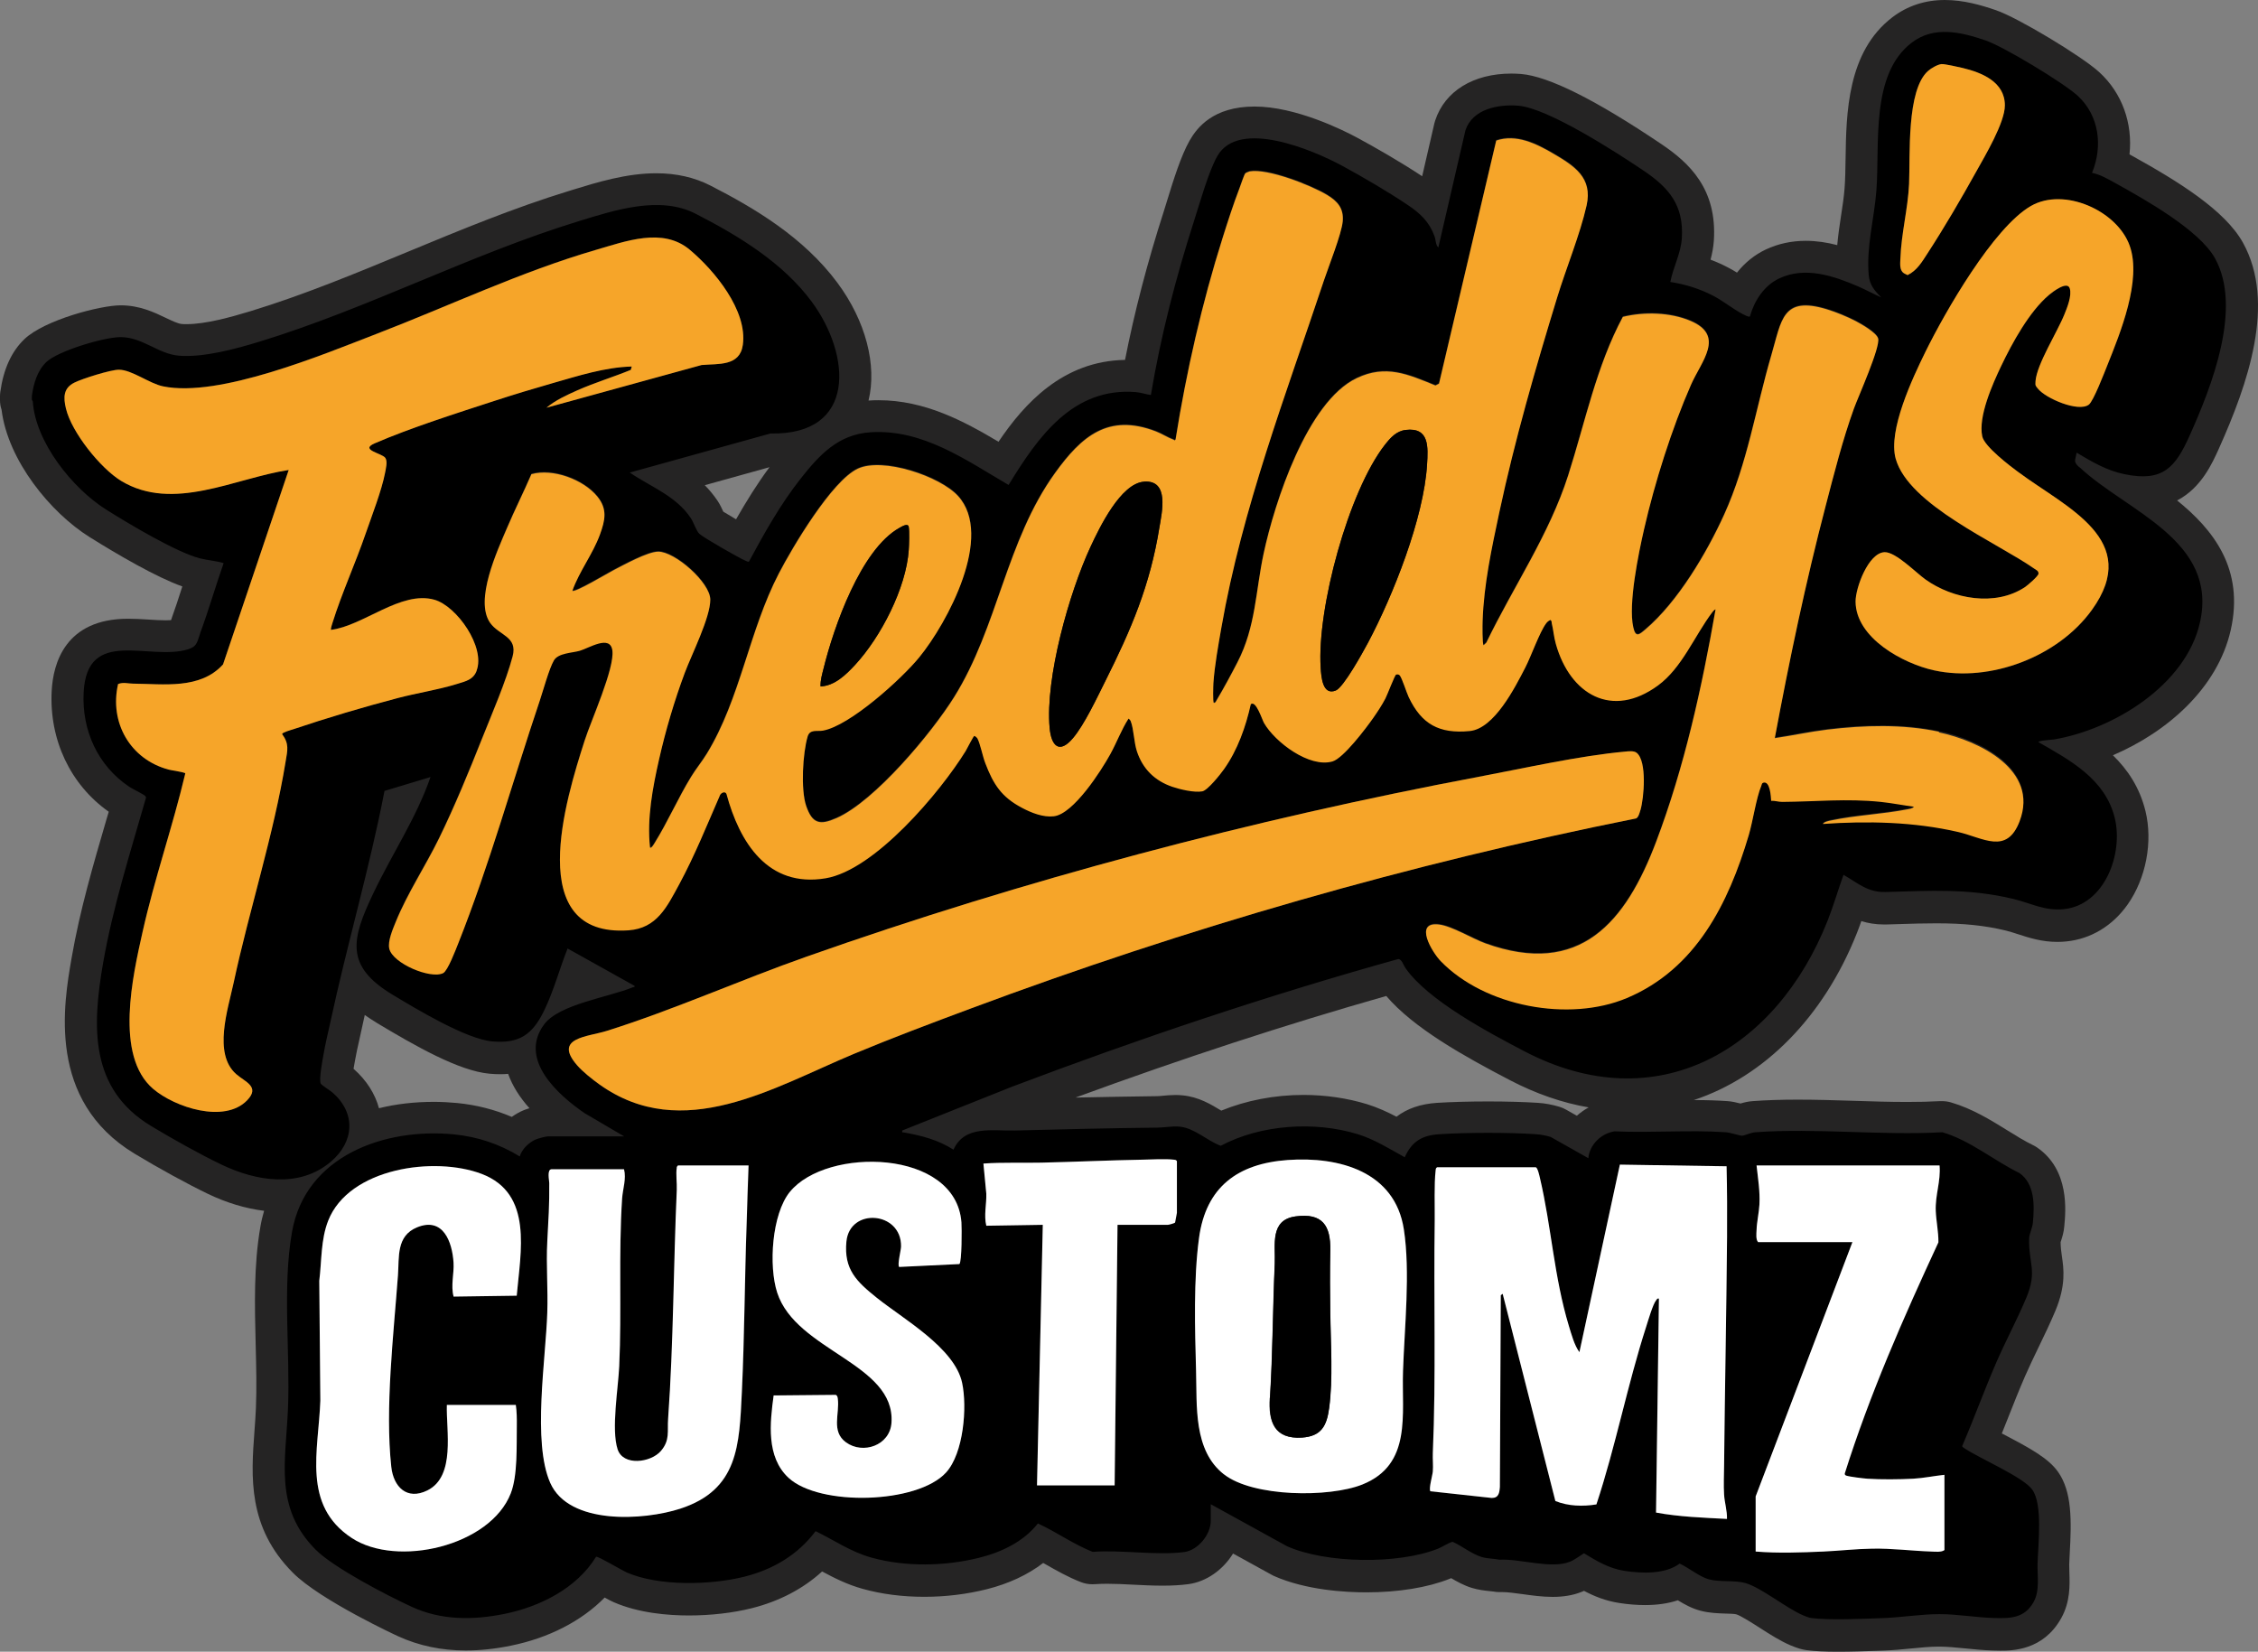
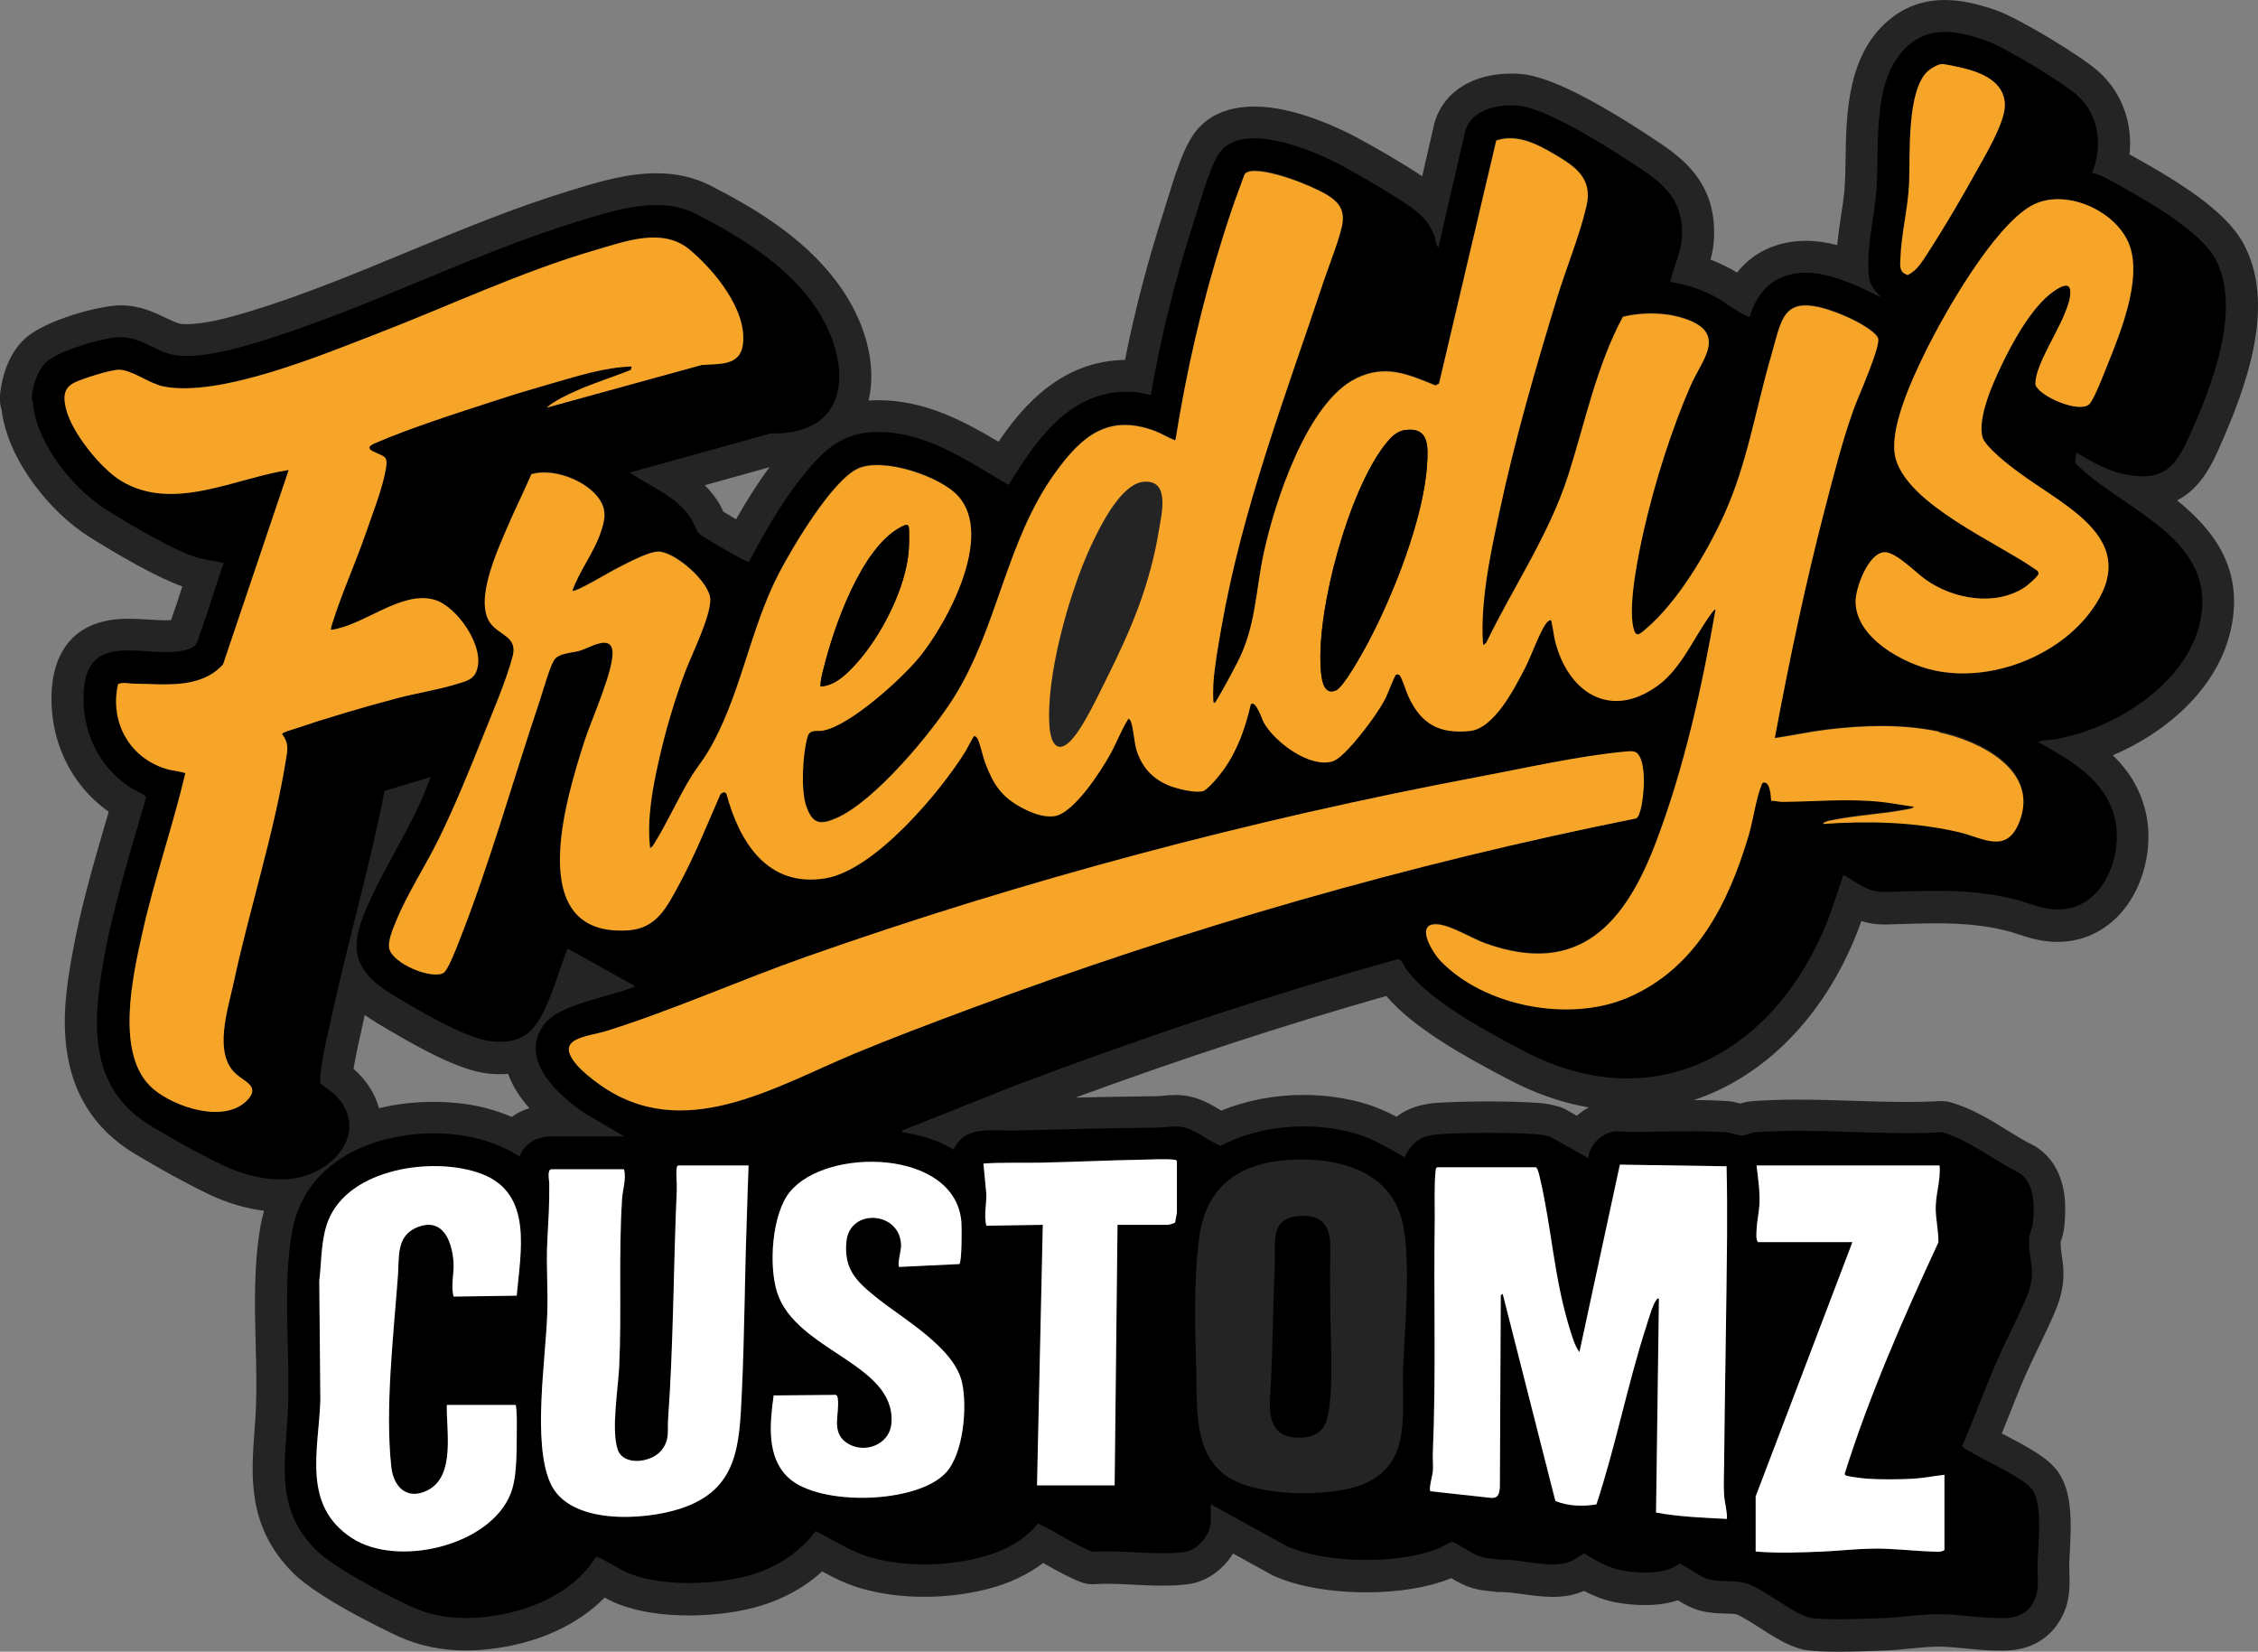
<svg xmlns="http://www.w3.org/2000/svg" viewBox="0 0 273.42 200" data-name="Layer 2" id="Layer_2">
  <rect x="0" y="0" width="273.42" height="200" fill="#808080" stroke="none" />
  <defs>
    <style>
      .cls-1 {
        fill: #f6a529;
      }

      .cls-2 {
        fill: #fff;
      }

      .cls-3 {
        fill: #252424;
      }
    </style>
  </defs>
  <g id="v3">
    <g>
      <path d="M263.66,60.58c2.9-1.52,4.23-4.49,5.05-6.32,3.47-7.75,6.93-17.58,2.89-24.87-2.18-3.93-7.8-7.41-13.54-10.59l-.2-.11c.4-3.76-.89-7.42-3.66-9.95-2.16-1.97-9.88-6.61-12.52-7.51-1.78-.61-3.91-1.23-6.18-1.23-2.41,0-4.55.71-6.38,2.11-5.45,4.18-5.56,11.65-5.64,17.1-.02,1.3-.04,2.53-.12,3.57-.08,1.07-.25,2.18-.43,3.35-.18,1.16-.35,2.34-.46,3.55-1.22-.32-2.5-.52-3.81-.52-1.72,0-3.35.35-4.84,1.05-1.34.63-2.53,1.59-3.49,2.8-.31-.19-.63-.38-.95-.55-.73-.39-1.48-.73-2.25-1.02.19-.71.34-1.47.4-2.3.41-6.26-2.98-9.42-6.35-11.69-7.95-5.36-13.66-8.21-16.98-8.49-.39-.03-.79-.05-1.19-.05-4.6,0-8.05,2.12-9.22,5.67-.04.11-.07.23-.1.34l-1.48,6.42c-2.63-1.74-5.77-3.54-7.91-4.69-1.64-.88-7.37-3.75-12.39-3.75s-6.98,2.58-7.86,4.12c-1.06,1.87-1.97,4.82-2.7,7.19-.16.51-.3.98-.43,1.39-1.99,6.18-3.56,12.21-4.69,17.98-7.55.12-12.23,5.33-15.32,9.91-4.19-2.49-8.91-5.03-14.53-5.03-.39,0-.78.01-1.17.04-.01,0-.03,0-.04,0,1.04-4.27-.32-9.61-3.76-14.25-4.1-5.53-10.08-9.07-15.4-11.79-1.92-.98-4.11-1.48-6.53-1.48-3.62,0-7.1,1.07-10.16,2.01l-.42.13c-6.69,2.05-13.23,4.76-19.55,7.38-6.2,2.57-12.62,5.23-19.02,7.18-2.4.73-5.44,1.57-7.73,1.57-.21,0-.41,0-.59-.02-.47-.04-1.17-.38-1.91-.73-1.42-.68-3.18-1.53-5.49-1.53-2.45,0-9.21,1.77-11.65,4.09-1.56,1.49-2.54,3.63-2.92,6.39-.02.17-.04.35-.04.52v.46c0,.4.06.8.19,1.18.76,6.17,5.95,12.47,10.64,15.41,3.46,2.16,8.04,4.84,11.25,5.99-.45,1.41-.89,2.75-1.37,4.08-.2.01-.41.02-.65.02-.64,0-1.33-.04-2.07-.09-.8-.05-1.63-.1-2.48-.1-7.66,0-9.08,5.48-9.25,8.74-.31,5.92,2.27,11.36,6.91,14.63-.09.31-.18.63-.28.94-1.58,5.41-3.22,11-4.21,16.72-.98,5.62-3.02,17.31,7.61,23.74,3.02,1.82,6.34,3.64,8.87,4.86,2.28,1.1,4.61,1.79,6.82,2.06-.18.63-.34,1.27-.45,1.94-.81,4.63-.69,9.53-.57,14.27.07,2.7.13,5.24.03,7.67-.04.95-.11,1.91-.18,2.85-.4,5.43-.85,11.58,4.66,17.1,3.32,3.34,12.67,7.66,12.77,7.7,2.47,1.13,5.21,1.71,8.16,1.71,1.71,0,3.54-.19,5.44-.58,4.61-.93,8.59-2.99,11.38-5.83.48.26.79.43,1.07.55,3.05,1.34,6.65,1.62,9.13,1.62,2.64,0,5.34-.31,7.61-.88,3.31-.83,6.21-2.34,8.52-4.45,1.43.77,3.02,1.58,4.89,2.1,2.32.65,4.84.97,7.48.97s5.16-.32,7.57-.92c2.66-.67,4.97-1.75,6.83-3.18.1.06.2.11.3.17,1.32.75,2.68,1.53,4.24,2.14.45.18.93.27,1.42.27.1,0,.2,0,.3-.01.43-.03.91-.05,1.46-.05.99,0,2.05.05,3.17.11,1.17.06,2.38.12,3.57.12s2.18-.06,3.1-.18c2.22-.29,4.23-1.76,5.43-3.71l4.65,2.56c.1.05.19.1.29.15,3.89,1.73,8.69,1.99,11.2,1.99,3.85,0,7.42-.58,10.06-1.63.07-.03.14-.06.21-.09.71.42,1.54.88,2.5,1.18.82.25,1.54.32,2.07.38.21.02.41.04.53.06.25.05.5.07.75.07.07,0,.14,0,.21,0,.06,0,.12,0,.18,0,.6,0,1.45.12,2.36.24,1.14.16,2.43.34,3.7.34s2.45-.19,3.45-.59c.12-.05.23-.09.34-.14,1.23.65,2.62,1.22,4.28,1.47,1.09.17,2.14.25,3.11.25,1.47,0,2.8-.19,3.97-.58.81.5,1.72,1,2.76,1.27,1.07.28,2.12.31,3.03.34.43.01,1.07.03,1.28.09.53.15,1.98,1.08,2.84,1.63,1.23.79,2.5,1.6,3.72,2.12.79.33,1.39.52,1.97.59.96.13,2.2.19,3.8.19s3.34-.06,4.71-.11l.82-.03c1.11-.04,2.21-.14,3.28-.25,1.22-.12,2.36-.23,3.42-.23h0c.97,0,2.05.11,3.2.22,1.07.11,2.18.22,3.31.25.31,0,.61.02.9.02,1.42,0,5.19,0,7.38-3.93,1.11-1.98,1.04-4.02.99-5.51-.01-.37-.02-.72-.02-1,.01-.36.04-.8.06-1.28.23-4.02.29-7.54-1.42-9.94-1.16-1.63-3.29-2.81-6.66-4.57-.05-.02-.09-.05-.14-.07.26-.65.52-1.3.77-1.93.66-1.67,1.34-3.39,2.06-5.04.5-1.14,1.05-2.29,1.63-3.49.69-1.42,1.4-2.9,2.03-4.4,1.29-3.1,1.01-5.05.78-6.63-.08-.57-.15-1.07-.15-1.69.02-.05.03-.1.05-.14.14-.43.33-1.03.39-1.72.18-1.88.67-6.86-3.28-9.58-.16-.11-.33-.21-.5-.29-1.01-.49-2.05-1.13-3.14-1.81-1.98-1.23-4.23-2.62-6.81-3.37-.35-.1-.71-.15-1.08-.15-.07,0-.14,0-.22,0-1.22.07-2.54.1-4.02.1-2.13,0-4.35-.07-6.5-.14-2.21-.07-4.49-.14-6.73-.14-2.03,0-3.81.06-5.45.18-.56.04-1.06.16-1.47.29-.49-.13-1.03-.25-1.57-.29-1.21-.08-2.51-.13-4.08-.13,8.5-2.82,15.7-10.03,19.73-20.19.2-.5.38-.99.55-1.48.79.25,1.7.41,2.74.41.09,0,.18,0,.27,0,.57-.02,1.13-.03,1.69-.05,1.52-.05,2.96-.09,4.37-.09,3.35,0,5.88.26,8.44.88.48.12.98.28,1.5.45,1.33.43,2.84.92,4.75.92h0c.36,0,.73-.02,1.09-.06,2.94-.3,5.57-1.88,7.39-4.46,2.23-3.16,3.08-7.61,2.16-11.34-.7-2.85-2.16-5.01-3.94-6.74,6.62-2.83,12.67-8.15,14.26-15.12,1.7-7.45-2.13-12.22-6.49-15.74ZM190.94,135.1l-1.31-.74c-.24-.14-.5-.25-.76-.33-.84-.26-1.78-.44-2.63-.49-1.66-.11-3.8-.17-6.04-.17s-4.46.06-6.2.17c-1.97.13-3.6.68-4.9,1.68-1.09-.57-2.28-1.12-3.57-1.52-2.38-.73-5.04-1.12-7.69-1.12-3.5,0-6.96.67-9.95,1.9,0,0,0,0-.01,0-1.22-.74-2.73-1.67-4.71-1.85-.27-.03-.55-.04-.84-.04-.57,0-1.1.05-1.52.09-.27.03-.52.05-.7.05-3.3.04-6.55.1-9.88.17,13.01-4.77,25.4-8.82,37.63-12.3,3.34,3.91,9.4,7.28,14.91,10.16,3.19,1.67,6.4,2.78,9.6,3.33-.51.28-.99.62-1.43,1.01ZM89.13,62.88c-.59-.34-1.14-.67-1.54-.92-.19-.41-.4-.87-.7-1.32-.48-.71-1-1.34-1.55-1.89l7.84-2.18c-1.51,2.03-2.83,4.18-4.05,6.31ZM42.94,128.68l.05-.28c.14-.8.32-1.62.52-2.49.1-.43.19-.85.28-1.28.12-.58.25-1.15.38-1.73.42.3.88.6,1.37.9l.09.06c4.67,2.8,9.95,5.82,13.65,6.15.43.04.86.06,1.26.06.34,0,.67-.01.99-.04.51,1.42,1.37,2.81,2.58,4.16-.36.11-.63.21-.74.26-.46.19-.93.46-1.4.79-2.09-.89-4.28-1.45-6.61-1.68-.94-.09-1.89-.14-2.84-.14-2.35,0-4.57.26-6.63.77-.47-1.75-1.51-3.38-3.03-4.73-.02-.01-.03-.03-.05-.04.03-.21.08-.46.13-.74Z" class="cls-3" />
      <path d="M251.81,56.61c-.79-.75-.53-.75-.35-1.8,1.86,1.11,3.64,2.17,5.8,2.61,4.68.97,6.17-.84,7.91-4.74,2.62-5.85,6.39-15.38,3.04-21.41-1.9-3.43-8.53-7.14-12.03-9.08-.91-.5-1.83-1.05-2.86-1.26,1.33-3.21.88-6.94-1.74-9.34-1.73-1.58-8.96-5.95-11.16-6.7-2.99-1.02-6.25-1.79-8.95.29-5.01,3.84-3.83,12.33-4.26,17.9-.26,3.39-1.23,6.79-.93,10.21.11,1.22.7,1.89,1.51,2.72-.94-.42-1.84-.92-2.79-1.33-2.98-1.28-6.41-2.45-9.55-.97-1.85.87-3.02,2.71-3.56,4.62-.16.03-.29-.03-.43-.09-1.17-.49-2.69-1.73-3.9-2.37-1.69-.89-3.4-1.43-5.3-1.73.34-1.79,1.27-3.43,1.39-5.27.26-4.01-1.54-6.13-4.66-8.23-3.25-2.19-11.53-7.54-15.13-7.84-2.42-.2-5.56.39-6.41,2.98l-3.28,14.18c-.34-.28-.3-.9-.46-1.34-.64-1.77-1.74-2.79-3.26-3.81-2.33-1.57-5.51-3.43-7.99-4.77-3.46-1.86-12.46-5.71-15.06-1.13-1.06,1.87-2.12,5.69-2.82,7.86-2.21,6.87-4.03,13.94-5.22,21.06-.6-.08-1.2-.3-1.8-.35-7.66-.63-11.9,5.47-15.43,11.24-5.17-3.01-10.38-6.78-16.71-6.38-3.9.25-6.18,2.72-8.45,5.59-2.45,3.1-4.42,6.62-6.29,10.09-.13,0-.24-.05-.36-.1-.82-.35-5.08-2.78-5.64-3.29-.35-.32-.68-1.36-1.02-1.88-1.8-2.71-4.84-3.78-7.4-5.53l17.03-4.73c10.49.22,9.77-9.51,5-15.96-3.51-4.74-8.87-7.99-14.06-10.65-4.34-2.23-9.78-.44-14.21.92-13.06,4.01-25.46,10.55-38.57,14.56-2.87.88-6.79,1.95-9.78,1.71-2.53-.21-4.4-2.25-7.08-2.25-1.97,0-7.55,1.66-8.98,3.02-1.11,1.06-1.56,2.67-1.75,4.11v.46l.11.18c.31,4.94,4.82,10.57,8.91,13.13,2.69,1.69,8.4,5.11,11.29,5.88.96.25,1.99.3,2.91.59-.97,2.76-1.78,5.59-2.79,8.34-.4,1.08-.33,1.72-1.51,2.09-4.7,1.45-12.24-2.76-12.65,5.21-.24,4.59,1.71,8.88,5.51,11.43.37.25,1.75.92,1.92,1.1.07.07.12.13.12.23-1.88,6.58-4.01,13.23-5.19,19.99-1.35,7.75-1.64,15.27,5.8,19.76,2.57,1.55,5.85,3.39,8.54,4.68,4.18,2.01,9.42,2.88,13.23-.35,2.83-2.4,3.07-5.85.23-8.36-.26-.23-1.37-.93-1.45-1.1-.24-.49.21-2.83.33-3.5.22-1.31.55-2.62.83-3.92,2.01-9.38,4.74-18.6,6.56-28.02l5.57-1.68c-1.72,4.98-4.7,9.38-6.94,14.11-2.61,5.49-3.47,8.75,2.34,12.24,2.87,1.73,8.93,5.39,12.09,5.66,3.29.29,4.87-.86,6.26-3.71,1.15-2.35,1.88-5.1,2.85-7.54l8.12,4.53c.03.16-.12.13-.23.17-2.98,1.22-8.91,2.05-10.72,4.48-3.16,4.23,1.65,8.54,4.89,10.76l4.79,2.81h-9.22c-.28,0-1.18.25-1.48.37-.81.34-1.71,1.2-1.94,2.06-2.46-1.5-5.07-2.38-7.95-2.67-8.41-.83-18.01,2.59-19.63,11.81-1.19,6.75-.2,14.53-.49,21.43-.27,6.36-1.7,11.97,3.36,17.05,2.17,2.18,8.68,5.56,11.64,6.92,3.56,1.64,7.43,1.62,11.22.85,4.27-.86,8.77-3.11,11.09-6.92.31-.05,3.08,1.62,3.68,1.89,3.9,1.71,10.17,1.55,14.26.53,3.47-.87,6.49-2.64,8.64-5.52,2.27,1.11,4.27,2.51,6.75,3.2,4.12,1.15,8.93,1.06,13.07.02,2.69-.67,5.36-1.94,7.1-4.15,2.26,1.04,4.32,2.53,6.63,3.44,3.46-.27,7.74.46,11.1.02,1.65-.22,3.2-2.12,3.2-3.76v-2.03l9.24,5.09c4.71,2.1,13.47,2.21,18.26.3.61-.24,1.15-.66,1.78-.84,1.14.5,2.31,1.47,3.49,1.83.75.23,1.46.19,2.21.34,2.48-.14,6.21,1.15,8.49.25.63-.25,1.15-.68,1.72-1.03,1.59.96,3.03,1.84,4.91,2.13,2.09.32,4.91.43,6.68-.88,1.09.5,2.43,1.61,3.55,1.91,1.33.35,3.13.08,4.42.45,1.93.56,4.94,3.04,6.99,3.91.27.11.68.28.96.32,2.22.29,6.34.09,8.7.01,2.22-.08,4.64-.48,6.84-.48,2.13,0,4.46.41,6.61.47,2.02.06,3.7.01,4.79-1.94.78-1.41.43-3.16.48-4.74.07-2.25.64-7.06-.64-8.86-1.09-1.53-6.35-3.76-8.21-5.01-.09-.06-.27-.16-.28-.27,1.44-3.34,2.68-6.78,4.13-10.12,1.14-2.63,2.54-5.22,3.64-7.85,1.36-3.25.25-4.14.34-7.2.02-.52.4-1.28.45-1.87.2-2.07.25-4.72-1.63-6.02-3.12-1.53-6-3.97-9.33-4.94-7.38.41-15.32-.53-22.63,0-.59.04-1.31.41-1.62.42-.28,0-1.42-.38-1.97-.42-4.35-.3-9.08.09-13.46-.11-1.62.24-3.03,1.59-3.19,3.25l-4.56-2.57c-.54-.17-1.19-.29-1.76-.33-3.33-.23-8.39-.22-11.73,0-2.07.13-3.32.86-4.18,2.79-1.85-1.02-3.64-2.16-5.68-2.79-5.22-1.61-11.76-1.18-16.6,1.4-1.66-.61-3.18-2.15-4.98-2.32-.92-.08-1.81.11-2.66.12-5.78.06-11.53.2-17.29.35-2.69.07-6.09-.68-7.43,2.32-1.9-1.2-3.85-1.7-6.03-2.09-.19-.03-.2.08-.18-.23l13.31-5.31c15.35-5.81,30.92-11.04,46.74-15.45.43-.02.65.75.88,1.08,2.73,3.93,10.08,7.82,14.4,10.08,16.08,8.42,30.53-.19,36.71-15.77.73-1.84,1.27-3.74,1.94-5.59,1.78,1.02,2.92,2.14,5.1,2.08,5.46-.15,10.08-.46,15.51.85,2.1.51,3.76,1.46,6.05,1.23,4.97-.5,7.24-6.72,6.19-11.03-1.15-4.71-5.36-6.98-9.25-9.2.09-.21,1.55-.27,1.88-.32,7.19-1.22,15.94-6.55,17.67-14.12,2.3-10.03-8.98-13.54-14.57-18.85ZM54.92,152.89c-.16-2.54-1.25-5.58-4.41-4.29-2.55,1.04-2.16,3.61-2.32,5.8-.53,7.19-1.58,16.11-.81,23.2.26,2.42,1.88,4.09,4.37,2.86,3.45-1.7,2.25-7.27,2.36-10.35h8.35c.12.83.13,1.66.12,2.5-.04,2.42.12,6.02-.73,8.2-2.5,6.41-13.79,9.02-19.27,5.4-6.02-3.98-4.01-10.56-3.79-16.62l-.13-14.51c.29-2.41.17-4.99,1.08-7.28,2.52-6.39,12.88-7.84,18.6-5.66,6.25,2.38,4.69,9.43,4.23,14.74l-7.64.11c-.37-1.34.07-2.79-.01-4.11ZM212.6,181.2l11.72-30.8h-11.43c-.28-.32-.19-1.01-.18-1.45.03-1,.3-2.13.35-3.13.08-1.58-.18-3.13-.35-4.7h22.16c.16,1.94-.54,3.56-.46,5.51.05,1.24.34,2.55.32,3.8-4.23,9.13-8.31,18.37-11.34,27.99-.01.15.06.22.19.26.43.14,2.01.34,2.53.37,1.62.11,3.94.09,5.58,0,1.25-.07,2.52-.34,3.77-.47v9.11c-.35.28-1.1.19-1.57.18-2.41-.08-4.78-.4-7.19-.35-1.98.04-3.94.27-5.91.35-2.71.12-5.47.21-8.18,0v-6.67ZM173.49,175.97c.4-9.32.09-18.83.23-28.19.03-1.74-.08-4.41.11-6.03.02-.17.01-.3.18-.4h11.95c.23.07.43,1,.49,1.25,1.41,5.92,1.71,11.99,3.51,17.95.31,1.03.65,2.34,1.28,3.19l4.9-22.71,12.92.2c.07,2.84.08,5.69.06,8.54-.08,9.22-.26,18.49-.36,27.72-.01,1.12-.07,2.39,0,3.49.06.99.39,1.95.35,2.95-2.85-.15-5.79-.25-8.59-.77l.35-25.91c-.21-.05-.23.07-.33.19-.4.47-.98,2.49-1.21,3.2-2.28,7.09-3.69,14.45-6.03,21.53-1.63.28-3.42.23-4.97-.41l-6.38-25.09-.23.17-.11,23.21c-.06.7-.15,1.35-.99,1.34l-7.43-.81c-.22-.3.26-1.9.3-2.39.06-.71-.03-1.48,0-2.21ZM145.2,149.89c.85-6.19,4.7-9.01,10.75-9.43,6.19-.44,12.97,1.38,14.05,8.39.8,5.19.08,11.85-.1,17.15-.18,5.28,1.11,11.33-4.92,13.75-4.02,1.61-13.25,1.53-16.76-1.23-3.71-2.92-3.25-8.28-3.37-12.52-.14-5.06-.33-11.11.36-16.11ZM126.11,140.77c4.08-.09,8.21-.28,12.29-.36,1.08-.02,2.7-.12,3.72,0,.17.02.3.01.4.18v6.26l-.22,1.17c-.08.1-.78.28-.88.28h-6.09l-.35,31.55h-9.4s.7-31.55.7-31.55l-6.84.11c-.31-1.29.04-2.58,0-3.88l-.35-3.65c2.33-.17,4.68-.06,7.02-.11ZM230.11,31.31c.1-3.01.91-6.01,1.05-9.04.15-3.36-.34-11.38,2.31-13.69.36-.32,1.14-.77,1.62-.82.37-.03,2.09.36,2.56.47,2.32.56,5.11,1.67,5.11,4.53,0,2.1-2.4,6.1-3.47,8.02-1.81,3.26-3.86,6.77-5.89,9.89-.66,1.02-1.29,2.09-2.42,2.64-.15-.09-.33-.15-.48-.24-.53-.35-.42-1.17-.4-1.75ZM48.14,84.52c-4.15,1.08-8.62,2.41-12.69,3.79-.25.08-1.26.36-1.3.56.89,1.21.65,1.98.43,3.32-1.44,8.86-4.39,17.92-6.29,26.77-.7,3.26-2.51,8.6.29,11.08,1.08.96,2.96,1.52,1.33,3.19-2.75,2.82-8.75.84-11.37-1.39-4.71-4.02-2.46-13.75-1.28-19.02,1.45-6.48,3.64-12.73,5.17-19.18-.03-.13-1.68-.37-2.01-.46-4.66-1.23-7.2-5.69-6.13-10.36.64-.26,1.22-.05,1.8-.05,3.71.03,8.15.73,10.91-2.33l7.95-23.54c-6.52.98-14,5.13-20.29,1.32-2.51-1.52-6.01-5.89-6.68-8.75-.32-1.36-.32-2.48,1.02-3.15.96-.48,4.38-1.56,5.38-1.56,1.55,0,3.68,1.67,5.35,2.01,6.79,1.41,19.37-3.85,25.93-6.38,8.72-3.36,17.46-7.51,26.42-10.12,3.69-1.07,8.17-2.78,11.42-.05,3,2.51,7.03,7.37,6.44,11.54-.37,2.62-2.98,2.26-4.99,2.43l-18.79,5.17c1.07-.9,2.47-1.54,3.75-2.11,2.11-.93,4.33-1.6,6.46-2.47l.12-.41c-3.28.09-6.5,1.14-9.63,2.03-2.35.67-4.7,1.39-7.02,2.14-4.58,1.5-10.1,3.24-14.47,5.13-1.88.81.92,1.19,1.29,1.78.27.43.05,1.3-.04,1.79-.41,2.14-1.59,5.16-2.33,7.3-1.24,3.62-2.93,7.31-4.05,10.91-.08.26-.18.53-.18.81,3.94-.49,8.48-4.8,12.53-3.65,2.74.78,6.2,5.76,5.11,8.59-.42,1.09-1.33,1.27-2.35,1.59-2.32.72-4.85,1.1-7.22,1.72ZM90.43,148.14c-.24,6.79-.26,13.62-.58,20.42-.3,6.41-.41,11.83-7.46,14.12-4.43,1.44-13.47,2-15.74-3.12-2.19-4.93-.53-15.06-.36-20.63.09-2.83-.16-5.78,0-8.59.13-2.49.27-4.54.24-7.08,0-.33-.31-1.68.29-1.68h8.76c.3,1.16-.15,2.37-.23,3.54-.45,6.71-.04,13.57-.35,20.3-.12,2.69-.97,7.64-.2,10.06.67,2.08,4.03,1.63,5.25.21,1.12-1.31.76-2.36.87-3.89.66-9.21.64-18.5,1.05-27.72.03-.78-.13-1.97,0-2.67.02-.13.06-.22.17-.29h8.53c-.1,2.34-.14,4.68-.23,7.02ZM116.42,148.01c.05.66.06,4.78-.25,5.04l-7.29.35c-.25-.21.22-2.08.23-2.48.05-4.26-6.23-4.74-6.62-.58-.32,3.38,1.25,4.84,3.66,6.78,3.22,2.59,9.43,6.06,10.35,10.3.64,2.96.18,8.54-1.94,10.87-3.47,3.81-15.33,4.12-19.08.64-2.72-2.52-2.25-6.64-1.8-9.97l7.53-.07c.19.12.21.26.24.46.24,1.85-.83,3.95.98,5.28,2.05,1.51,5.33.39,5.52-2.37.48-7.17-11.54-8.67-13.84-15.75-1.05-3.23-.66-9.49,1.54-12.21,4.43-5.46,20.11-5.21,20.77,3.7ZM117.54,122.12c-4.7,1.75-9.49,3.56-14.12,5.48-9.75,4.06-20.75,10.92-30.85,3.7-.85-.61-2.01-1.53-2.68-2.3-2.94-3.37,1.26-3.44,3.6-4.18,8.12-2.56,16.12-6.15,24.19-8.99,26.31-9.28,53.93-16.6,81.37-21.77,5.58-1.05,12.14-2.54,17.72-3.05.42-.04,1.06-.13,1.41.14,1.28,1.01.89,5.5.46,6.95-.09.3-.22.84-.51.99-27.45,5.49-54.39,13.26-80.58,23.02ZM244.56,99.35c-1.56,4.12-4.39,2.02-7.46,1.31-5.33-1.23-10.95-1.34-16.38-.97.18-.27.72-.36,1.02-.43,2.98-.63,6.22-.76,9.22-1.34.2-.04.7-.1.79-.32-1.33-.17-2.66-.44-4-.58-4.16-.42-7.86-.03-11.95,0-.46,0-.87-.16-1.33-.13-.04-.5-.13-2.48-.97-2.19-.17.06-.17.23-.22.36-.63,1.51-1.01,4.26-1.53,6.01-2.46,8.24-6.4,16.18-14.75,19.7-7.01,2.95-17.21,1.04-22.54-4.46-1.05-1.08-3.31-4.84-.2-4.44,1.59.2,4,1.7,5.61,2.28,11.48,4.13,17-2.58,20.68-12.32,3.41-9.02,5.53-18.64,7.19-28.13-.16.06-.3.22-.4.36-2.15,2.84-3.65,6.72-6.57,8.86-5.58,4.09-10.65,1.09-12.37-5.01-.24-.86-.29-1.72-.5-2.52-.04-.15.01-.3-.17-.4-.22.12-.35.22-.51.42-.79,1.08-1.81,3.97-2.53,5.36-1.25,2.42-3.75,7.38-6.72,7.67-3.7.37-5.84-.84-7.39-4.1-.27-.57-.8-2.28-1.08-2.63-.12-.15-.28-.16-.45-.1-.15.05-1.07,2.47-1.29,2.89-.41.79-.96,1.62-1.47,2.35-.86,1.23-3.62,4.89-4.94,5.27-2.8.81-6.95-2.32-8.29-4.65-.23-.4-.98-2.79-1.6-2.28-.61,2.74-1.6,5.55-3.23,7.85-.42.6-1.99,2.57-2.64,2.7-.96.18-2.69-.22-3.63-.55-2.12-.72-3.59-2.15-4.29-4.29-.37-1.13-.38-2.67-.75-3.65-.06-.14-.15-.22-.26-.32-.86,1.33-1.43,2.89-2.2,4.29-1.11,2.02-4.47,7.27-6.85,7.54-1.3.15-2.72-.43-3.85-1.02-2.49-1.31-3.47-2.84-4.45-5.41-.32-.83-.6-2.32-.95-2.99-.06-.11-.31-.32-.38-.31-.11,0-.89,1.58-1.05,1.84-3.08,4.98-11,14.41-16.96,15.4-6.97,1.16-10.4-4.32-12-10.21-.16-.37-.62-.15-.77.12-1.57,3.6-3.08,7.37-4.95,10.82-1.48,2.74-2.71,5.33-6.15,5.57-12.78.88-7.57-15.9-5.31-22.95.78-2.45,3.68-8.81,3.36-10.96-.28-1.91-2.81-.27-3.94.06-.95.27-2.6.27-3.13,1.16-.59,1.01-1.3,3.65-1.72,4.89-3.3,9.79-6.07,19.83-9.89,29.44-.28.7-1.24,3.26-1.8,3.54-1.52.78-6.1-1.17-6.53-2.95-.21-.9.44-2.39.79-3.26,1.39-3.44,3.59-6.73,5.23-10.09,1.89-3.87,3.62-8.07,5.21-12.08,1.2-3.02,2.9-6.91,3.71-9.98.63-2.41-1.65-2.52-2.73-4.05-1.91-2.72.86-8.7,2.05-11.49.93-2.19,2.01-4.32,2.95-6.51,2.59-.74,6.3.65,7.98,2.7,1.26,1.54.96,2.87.32,4.61-.87,2.38-2.49,4.43-3.34,6.81.32.25,4.36-2.17,4.99-2.5,1.24-.64,4.11-2.22,5.4-2.24,2.02-.02,6.32,3.74,6.31,5.82,0,2.18-2.26,6.64-3.09,8.86-1.24,3.33-2.32,6.99-3.11,10.47-.78,3.45-1.48,7.14-1.1,10.67.16.17.49-.44.56-.54,1.59-2.54,2.85-5.44,4.41-8,.59-.96,1.33-1.85,1.92-2.83,4.05-6.65,5.09-14.82,8.71-21.8,1.65-3.19,6.43-11.25,9.57-12.7,3.02-1.4,9.93.9,12.13,3.31,4.39,4.82-1.29,15.37-4.7,19.54-2.13,2.6-8.41,8.29-11.67,8.87-.68.12-1.58-.2-1.84.71-.59,2.01-.85,6.45-.18,8.41.74,2.17,1.65,2.36,3.68,1.47,4.65-2.04,11.53-10.31,14.24-14.65,5.31-8.5,6.27-18.89,12.21-27.12,3.23-4.48,6.47-7.26,12.22-5.05.72.27,1.46.76,2.13,1,.12.04.12.17.25-.02,1.32-8.28,3.19-16.47,5.71-24.45.62-1.96,1.29-4.05,2.03-5.97.13-.34.55-1.61.7-1.8.05-.06.42-.22.52-.24,2.18-.4,7.45,1.68,9.39,2.85,1.27.77,2.04,1.63,1.89,3.21-.14,1.55-1.7,5.42-2.27,7.13-4.63,13.87-9.9,27.6-12.43,42.09-.37,2.13-.81,4.55-.96,6.69-.01.19-.1,2.38.06,2.38.21.02.26-.2.35-.35.82-1.36,1.78-3.14,2.51-4.57,2.22-4.3,2.18-8.57,3.17-13.19,1.32-6.13,5.26-18.36,11.27-21.21,3.53-1.67,6.18-.47,9.53.89l.43-.22,6.93-29.44c2.43-.82,4.84.38,6.9,1.58,2.55,1.49,4.81,2.91,4.04,6.29-.8,3.51-2.49,7.62-3.57,11.16-2.63,8.6-5.13,17.25-7.01,26.05-.92,4.28-1.87,8.67-2.01,13.07-.01.42-.05,2.84.12,2.96l.33-.31c3.27-6.77,7.61-13.06,9.91-20.25,2.06-6.43,3.41-13.2,6.62-19.2,2.59-.63,5.73-.56,8.2.49,4.23,1.8,1.31,4.88.06,7.72-2.34,5.31-4.4,11.85-5.69,17.51-.67,2.93-1.93,9.07-1.31,11.86.3,1.33.73.9,1.48.26,3.92-3.32,7.42-9.25,9.53-13.9,2.83-6.24,3.81-12.81,5.72-19.33,1.24-4.23,1.3-7.16,6.7-5.53,1.1.33,2.52.92,3.54,1.45.67.35,2.47,1.38,2.68,2.08.31,1.03-2.43,7.09-2.93,8.5-1.35,3.76-2.4,7.9-3.42,11.78-2.42,9.28-4.4,18.69-6.16,28.12,2.11-.31,4.21-.77,6.34-1.03,4.47-.54,9.1-.68,13.53.25,4.9,1.03,12.13,4.57,9.78,10.75ZM253.3,73.87c-4.07,5.65-12.29,8.8-19.1,7.31-3.75-.82-9.48-3.91-9.51-8.33-.01-1.65,1.55-5.92,3.52-5.98,1.34-.04,3.8,2.49,4.94,3.3,3.34,2.39,8.47,3.31,12.05.93.32-.21,1.61-1.32,1.64-1.62.04-.36-.29-.47-.53-.63-4.53-3.17-15.19-7.7-16.76-13.29-.97-3.43,2.04-9.79,3.61-12.97,2.35-4.79,8.21-15.02,12.76-17.64,4.02-2.32,10.47.58,11.97,4.83,1.47,4.17-1.14,10.53-2.73,14.5-.34.84-1.67,4.32-2.23,4.73-1.28.94-5.23-.77-6.15-1.93-.29-.36-.34-.34-.3-.91.14-2.04,2.66-6,3.5-8.1.34-.84.92-2.23.65-3.13-.29-.99-2.14.46-2.53.79-2.37,2.01-4.44,5.8-5.78,8.6-1.05,2.19-2.8,6.12-2.29,8.52.26,1.24,3.36,3.58,4.44,4.38,5.72,4.25,14.97,8.13,8.83,16.65Z" />
      <g>
        <path d="M234.78,88.6c-4.43-.93-9.05-.79-13.53-.25-2.12.26-4.22.72-6.34,1.03,1.76-9.43,3.73-18.84,6.16-28.12,1.01-3.88,2.06-8.02,3.42-11.78.51-1.41,3.24-7.48,2.93-8.5-.21-.7-2.02-1.73-2.68-2.08-1.02-.53-2.44-1.12-3.54-1.45-5.39-1.63-5.46,1.31-6.7,5.53-1.91,6.52-2.89,13.09-5.72,19.33-2.11,4.65-5.62,10.58-9.53,13.9-.75.63-1.19,1.06-1.48-.26-.63-2.8.64-8.94,1.31-11.86,1.29-5.66,3.36-12.2,5.69-17.51,1.25-2.84,4.17-5.92-.06-7.72-2.48-1.05-5.61-1.12-8.2-.49-3.21,5.99-4.56,12.76-6.62,19.2-2.3,7.19-6.64,13.48-9.91,20.25l-.33.31c-.17-.13-.14-2.54-.12-2.96.15-4.4,1.1-8.78,2.01-13.07,1.88-8.81,4.38-17.45,7.01-26.05,1.08-3.54,2.78-7.65,3.57-11.16.76-3.38-1.5-4.8-4.04-6.29-2.06-1.21-4.47-2.4-6.9-1.58l-6.93,29.44-.43.22c-3.34-1.36-6-2.57-9.53-.89-6.01,2.85-9.95,15.08-11.27,21.21-.99,4.61-.95,8.89-3.17,13.19-.73,1.42-1.69,3.2-2.51,4.57-.09.14-.14.36-.35.35-.15,0-.07-2.19-.06-2.38.15-2.15.59-4.56.96-6.69,2.53-14.49,7.81-28.22,12.43-42.09.57-1.71,2.12-5.58,2.27-7.13.14-1.58-.62-2.44-1.89-3.21-1.94-1.17-7.21-3.25-9.39-2.85-.09.02-.47.18-.52.24-.15.19-.57,1.45-.7,1.8-.74,1.92-1.41,4.01-2.03,5.97-2.52,7.98-4.39,16.17-5.71,24.45-.13.19-.13.06-.25.02-.68-.24-1.42-.73-2.13-1-5.76-2.21-9,.58-12.22,5.05-5.93,8.23-6.9,18.62-12.21,27.12-2.71,4.34-9.6,12.61-14.24,14.65-2.03.89-2.93.7-3.68-1.47-.67-1.96-.42-6.4.18-8.41.27-.91,1.16-.59,1.84-.71,3.26-.57,9.54-6.26,11.67-8.87,3.41-4.17,9.09-14.73,4.7-19.54-2.2-2.41-9.11-4.71-12.13-3.31-3.14,1.46-7.92,9.52-9.57,12.7-3.62,6.98-4.65,15.15-8.71,21.8-.6.98-1.34,1.87-1.92,2.83-1.57,2.56-2.83,5.46-4.41,8-.07.11-.4.71-.56.54-.38-3.53.32-7.23,1.1-10.67.78-3.47,1.86-7.13,3.11-10.47.83-2.22,3.09-6.68,3.09-8.86,0-2.08-4.29-5.84-6.31-5.82-1.28.01-4.16,1.6-5.4,2.24-.63.32-4.66,2.74-4.99,2.5.85-2.39,2.47-4.43,3.34-6.81.63-1.74.93-3.07-.32-4.61-1.67-2.05-5.39-3.44-7.98-2.7-.94,2.18-2.02,4.32-2.95,6.51-1.19,2.79-3.96,8.77-2.05,11.49,1.08,1.53,3.36,1.64,2.73,4.05-.81,3.07-2.51,6.96-3.71,9.98-1.59,4.01-3.32,8.21-5.21,12.08-1.64,3.35-3.83,6.65-5.23,10.09-.35.86-1,2.35-.79,3.26.42,1.78,5.01,3.72,6.53,2.95.56-.29,1.52-2.85,1.8-3.54,3.82-9.61,6.59-19.64,9.89-29.44.42-1.25,1.13-3.88,1.72-4.89.53-.89,2.18-.89,3.13-1.16,1.13-.33,3.66-1.97,3.94-.06.32,2.15-2.58,8.51-3.36,10.96-2.26,7.04-7.47,23.82,5.31,22.95,3.44-.24,4.66-2.83,6.15-5.57,1.87-3.46,3.38-7.22,4.95-10.82.14-.27.61-.49.77-.12,1.59,5.89,5.02,11.37,12,10.21,5.96-.99,13.88-10.42,16.96-15.4.16-.26.95-1.84,1.05-1.84.07,0,.32.2.38.31.35.68.63,2.17.95,2.99.98,2.57,1.96,4.1,4.45,5.41,1.13.6,2.55,1.17,3.85,1.02,2.38-.27,5.74-5.52,6.85-7.54.77-1.4,1.34-2.96,2.2-4.29.11.09.2.18.26.32.38.98.38,2.52.75,3.65.71,2.14,2.17,3.57,4.29,4.29.94.32,2.67.73,3.63.55.65-.12,2.22-2.1,2.64-2.7,1.63-2.3,2.62-5.11,3.23-7.85.62-.52,1.37,1.88,1.6,2.28,1.34,2.32,5.49,5.46,8.29,4.65,1.32-.38,4.08-4.04,4.94-5.27.51-.73,1.06-1.56,1.47-2.35.22-.42,1.14-2.84,1.29-2.89.16-.05.33-.04.45.1.28.35.81,2.06,1.08,2.63,1.55,3.26,3.68,4.46,7.39,4.1,2.97-.29,5.47-5.25,6.72-7.67.72-1.39,1.73-4.29,2.53-5.36.15-.21.29-.3.51-.42.19.11.14.25.17.4.2.81.25,1.66.5,2.52,1.72,6.1,6.79,9.1,12.37,5.01,2.92-2.14,4.42-6.02,6.57-8.86.1-.13.24-.3.4-.36-1.66,9.49-3.78,19.11-7.19,28.13-3.68,9.75-9.21,16.45-20.68,12.32-1.61-.58-4.02-2.08-5.61-2.28-3.12-.39-.85,3.36.2,4.44,5.33,5.5,15.53,7.41,22.54,4.46,8.36-3.52,12.3-11.46,14.75-19.7.52-1.75.9-4.5,1.53-6.01.05-.13.05-.3.22-.36.84-.28.94,1.69.97,2.19.46-.03.87.13,1.33.13,4.09-.03,7.79-.43,11.95,0,1.34.14,2.67.41,4,.58-.08.21-.58.28-.79.32-2.99.59-6.23.71-9.22,1.34-.3.06-.84.16-1.02.43,5.43-.38,11.05-.26,16.38.97,3.07.71,5.9,2.8,7.46-1.31,2.35-6.19-4.88-9.72-9.78-10.75ZM99.74,80.89c1.22-4.97,4.49-14.35,9.15-16.96.35-.2,1.06-.63,1.15-.13.1.55.05,2.17,0,2.79-.31,4.61-3.39,10.56-6.5,13.92-1.1,1.19-2.47,2.53-4.18,2.61-.03-.76.2-1.5.38-2.23ZM140.39,63.88c-1.13,7.02-3.41,12.34-6.56,18.62-1,2-2.51,5.23-3.9,6.88-1.66,1.97-2.63.95-2.83-1.23-.55-6.05,2.38-16.39,4.95-21.93,1.08-2.32,3.66-7.71,6.5-7.89,3.08-.2,2.14,3.72,1.84,5.56ZM172.8,56.26c-.39,6.47-4.12,15.86-7.17,21.6-.58,1.09-2.92,5.36-3.88,5.75-1.61.65-1.76-1.67-1.83-2.76-.46-7.13,3.35-21.33,7.79-27.01.66-.85,1.38-1.65,2.51-1.78,2.87-.34,2.71,2.06,2.58,4.2Z" class="cls-1" />
        <path d="M57.71,81.21c1.09-2.83-2.37-7.81-5.11-8.59-4.05-1.14-8.59,3.17-12.53,3.65,0-.28.1-.54.18-.81,1.12-3.6,2.81-7.29,4.05-10.91.74-2.14,1.92-5.16,2.33-7.3.09-.49.32-1.36.04-1.79-.38-.59-3.18-.97-1.29-1.78,4.37-1.89,9.9-3.64,14.47-5.13,2.32-.76,4.68-1.47,7.02-2.14,3.13-.89,6.35-1.94,9.63-2.03l-.12.41c-2.13.87-4.35,1.54-6.46,2.47-1.28.57-2.68,1.21-3.75,2.11l18.79-5.17c2.01-.18,4.62.18,4.99-2.43.59-4.17-3.44-9.03-6.44-11.54-3.26-2.73-7.74-1.02-11.42.05-8.97,2.61-17.7,6.76-26.42,10.12-6.56,2.53-19.14,7.79-25.93,6.38-1.66-.34-3.79-2.02-5.35-2.01-1,0-4.42,1.08-5.38,1.56-1.35.67-1.35,1.8-1.02,3.15.68,2.86,4.18,7.23,6.68,8.75,6.3,3.81,13.78-.34,20.29-1.32l-7.95,23.54c-2.76,3.06-7.2,2.36-10.91,2.33-.58,0-1.16-.21-1.8.05-1.07,4.66,1.47,9.12,6.13,10.36.33.09,1.98.32,2.01.46-1.53,6.45-3.72,12.7-5.17,19.18-1.18,5.27-3.43,15,1.28,19.02,2.61,2.23,8.62,4.22,11.37,1.39,1.62-1.67-.25-2.23-1.33-3.19-2.8-2.48-.99-7.82-.29-11.08,1.9-8.86,4.85-17.91,6.29-26.77.22-1.34.46-2.11-.43-3.32.04-.2,1.05-.48,1.3-.56,4.07-1.37,8.53-2.7,12.69-3.79,2.36-.62,4.9-1,7.22-1.72,1.03-.32,1.94-.5,2.35-1.59Z" class="cls-1" />
        <path d="M198.64,98.1c.43-1.45.82-5.94-.46-6.95-.35-.27-1-.18-1.41-.14-5.58.51-12.14,2-17.72,3.05-27.44,5.17-55.07,12.49-81.37,21.77-8.07,2.84-16.07,6.44-24.19,8.99-2.34.74-6.54.81-3.6,4.18.68.78,1.84,1.7,2.68,2.3,10.1,7.22,21.11.36,30.85-3.7,4.63-1.93,9.42-3.73,14.12-5.48,26.19-9.76,53.13-17.53,80.58-23.02.29-.15.42-.69.51-.99Z" class="cls-1" />
        <path d="M173.2,180.57l7.43.81c.85.01.94-.63.99-1.34l.11-23.21.23-.17,6.38,25.09c1.55.63,3.34.68,4.97.41,2.34-7.07,3.74-14.43,6.03-21.53.23-.71.81-2.73,1.21-3.2.1-.12.11-.24.33-.19l-.35,25.91c2.81.52,5.74.62,8.59.77.03-1-.29-1.96-.35-2.95-.07-1.1-.01-2.37,0-3.49.09-9.22.28-18.49.36-27.72.02-2.84.01-5.7-.06-8.54l-12.92-.2-4.9,22.71c-.62-.85-.96-2.16-1.28-3.19-1.8-5.96-2.11-12.02-3.51-17.95-.06-.26-.26-1.18-.49-1.25h-11.95c-.17.1-.16.23-.18.4-.19,1.62-.09,4.29-.11,6.03-.14,9.36.17,18.86-.23,28.19-.03.72.06,1.49,0,2.21-.04.49-.51,2.09-.3,2.39Z" class="cls-2" />
        <path d="M244.47,57.22c-1.08-.8-4.17-3.14-4.44-4.38-.51-2.4,1.24-6.32,2.29-8.52,1.34-2.81,3.41-6.59,5.78-8.6.39-.33,2.24-1.78,2.53-.79.26.9-.31,2.29-.65,3.13-.84,2.11-3.36,6.07-3.5,8.1-.04.57.01.55.3.91.92,1.16,4.87,2.87,6.15,1.93.56-.41,1.89-3.89,2.23-4.73,1.59-3.97,4.2-10.33,2.73-14.5-1.5-4.26-7.95-7.15-11.97-4.83-4.55,2.62-10.4,12.85-12.76,17.64-1.56,3.18-4.57,9.54-3.61,12.97,1.58,5.59,12.23,10.12,16.76,13.29.24.17.56.28.53.63-.03.3-1.32,1.41-1.64,1.62-3.58,2.38-8.71,1.46-12.05-.93-1.14-.81-3.6-3.34-4.94-3.3-1.97.06-3.53,4.33-3.52,5.98.03,4.42,5.76,7.51,9.51,8.33,6.81,1.49,15.03-1.66,19.1-7.31,6.14-8.51-3.12-12.4-8.83-16.65Z" class="cls-1" />
-         <path d="M148.21,178.52c3.51,2.76,12.74,2.84,16.76,1.23,6.03-2.42,4.74-8.47,4.92-13.75.18-5.3.9-11.96.1-17.15-1.08-7.01-7.85-8.83-14.05-8.39-6.05.43-9.91,3.25-10.75,9.43-.68,5-.5,11.05-.36,16.11.12,4.24-.34,9.61,3.37,12.52ZM153.77,169.25c.34-5.39.34-10.82.58-16.24.1-2.26-.63-5.29,2.52-5.72,3.26-.45,4.26,1.11,4.2,4.09-.05,2.61-.04,5.16,0,7.77.06,3.63.35,7.8-.14,11.36-.29,2.14-.94,3.4-3.29,3.56-3.34.22-4.08-1.9-3.89-4.82Z" class="cls-2" />
        <path d="M81.95,141.41c-.13.7.04,1.89,0,2.67-.41,9.22-.39,18.51-1.05,27.72-.11,1.52.25,2.58-.87,3.89-1.22,1.42-4.58,1.87-5.25-.21-.78-2.43.08-7.37.2-10.06.31-6.73-.09-13.59.35-20.3.08-1.17.53-2.38.23-3.54h-8.76c-.6,0-.29,1.35-.29,1.68.03,2.54-.11,4.59-.24,7.08-.15,2.81.1,5.76,0,8.59-.17,5.57-1.83,15.7.36,20.63,2.27,5.12,11.31,4.56,15.74,3.12,7.05-2.29,7.15-7.71,7.46-14.12.32-6.8.34-13.63.58-20.42.08-2.34.13-4.68.23-7.02h-8.53c-.11.07-.15.16-.17.29Z" class="cls-2" />
        <path d="M54.93,157l7.64-.11c.46-5.3,2.02-12.35-4.23-14.74-5.72-2.18-16.08-.74-18.6,5.66-.9,2.29-.78,4.87-1.08,7.28l.13,14.51c-.22,6.06-2.24,12.65,3.79,16.62,5.48,3.62,16.77,1.01,19.27-5.4.85-2.18.69-5.79.73-8.2.01-.84,0-1.67-.12-2.5h-8.35c-.1,3.08,1.09,8.64-2.36,10.35-2.49,1.23-4.11-.44-4.37-2.86-.77-7.09.28-16.01.81-23.2.16-2.19-.23-4.76,2.32-5.8,3.15-1.28,4.25,1.75,4.41,4.29.08,1.31-.36,2.77.01,4.11Z" class="cls-2" />
        <path d="M220.78,187.87c1.97-.09,3.93-.32,5.91-.35,2.41-.05,4.78.27,7.19.35.47.02,1.22.1,1.57-.18v-9.11c-1.24.13-2.52.4-3.77.47-1.64.09-3.95.11-5.58,0-.51-.04-2.1-.23-2.53-.37-.13-.04-.2-.12-.19-.26,3.03-9.62,7.11-18.86,11.34-27.99.02-1.25-.27-2.56-.32-3.8-.08-1.94.62-3.57.46-5.51h-22.16c.17,1.56.43,3.12.35,4.7-.05,1-.32,2.12-.35,3.13-.02.44-.1,1.13.18,1.45h11.43l-11.72,30.8v6.67c2.71.22,5.47.12,8.18,0Z" class="cls-2" />
        <path d="M95.65,144.31c-2.2,2.72-2.59,8.98-1.54,12.21,2.3,7.08,14.32,8.57,13.84,15.75-.18,2.76-3.46,3.88-5.52,2.37-1.81-1.33-.74-3.44-.98-5.28-.03-.2-.05-.35-.24-.46l-7.53.07c-.45,3.32-.92,7.44,1.8,9.97,3.75,3.48,15.61,3.17,19.08-.64,2.12-2.33,2.58-7.91,1.94-10.87-.92-4.24-7.13-7.71-10.35-10.3-2.41-1.94-3.98-3.4-3.66-6.78.39-4.17,6.68-3.68,6.62.58,0,.41-.48,2.27-.23,2.48l7.29-.35c.31-.26.3-4.38.25-5.04-.66-8.91-16.34-9.17-20.77-3.7Z" class="cls-2" />
        <path d="M119.43,148.42l6.84-.11-.7,31.55h9.4s.35-31.55.35-31.55h6.09c.1,0,.8-.18.88-.28l.22-1.17v-6.26c-.1-.17-.23-.16-.4-.18-1.02-.12-2.64-.02-3.72,0-4.08.07-8.21.27-12.29.36-2.35.05-4.69-.05-7.02.11l.35,3.65c.04,1.3-.31,2.59,0,3.88Z" class="cls-2" />
        <path d="M230.51,33.07c.15.1.33.15.48.24,1.14-.55,1.76-1.62,2.42-2.64,2.03-3.12,4.08-6.63,5.89-9.89,1.07-1.92,3.47-5.93,3.47-8.02,0-2.85-2.79-3.97-5.11-4.53-.47-.11-2.19-.5-2.56-.47-.47.04-1.26.5-1.62.82-2.65,2.31-2.16,10.34-2.31,13.69-.14,3.02-.95,6.02-1.05,9.04-.02.58-.13,1.4.4,1.75Z" class="cls-1" />
      </g>
-       <path d="M138.55,58.32c-2.84.18-5.42,5.57-6.5,7.89-2.58,5.54-5.5,15.88-4.95,21.93.2,2.18,1.17,3.2,2.83,1.23,1.39-1.65,2.9-4.88,3.9-6.88,3.14-6.27,5.43-11.6,6.56-18.62.3-1.84,1.24-5.76-1.84-5.56Z" />
+       <path d="M138.55,58.32Z" />
      <path d="M170.22,52.06c-1.13.13-1.84.94-2.51,1.78-4.44,5.68-8.25,19.88-7.79,27.01.07,1.09.22,3.41,1.83,2.76.95-.39,3.29-4.66,3.88-5.75,3.06-5.74,6.78-15.13,7.17-21.6.13-2.14.29-4.54-2.58-4.2Z" />
      <path d="M103.54,80.51c3.11-3.36,6.19-9.31,6.5-13.92.04-.62.09-2.24,0-2.79-.09-.5-.8-.07-1.15.13-4.65,2.61-7.92,11.99-9.15,16.96-.18.73-.41,1.47-.38,2.23,1.71-.08,3.08-1.42,4.18-2.61Z" />
      <path d="M157.66,174.07c2.35-.15,3-1.42,3.29-3.56.48-3.56.19-7.73.14-11.36-.04-2.61-.05-5.16,0-7.77.05-2.97-.95-4.53-4.2-4.09-3.15.43-2.42,3.46-2.52,5.72-.24,5.41-.24,10.85-.58,16.24-.19,2.92.55,5.03,3.89,4.82Z" />
    </g>
  </g>
</svg>